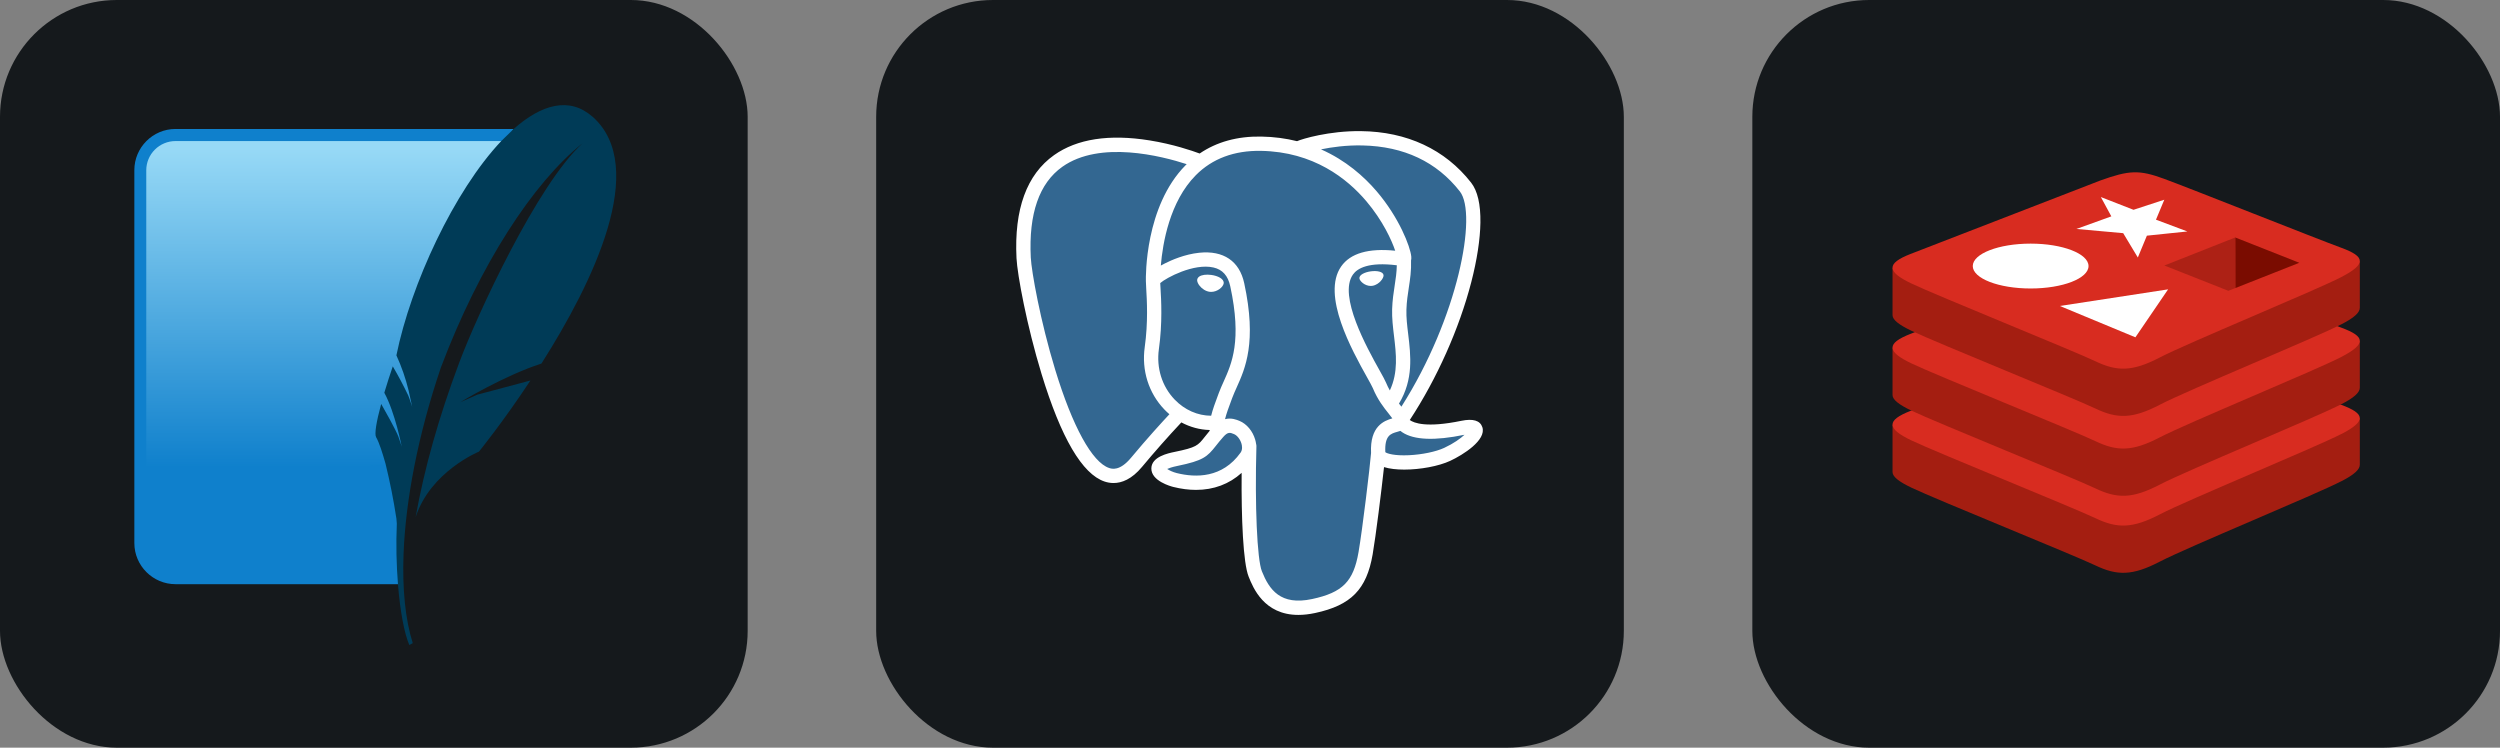
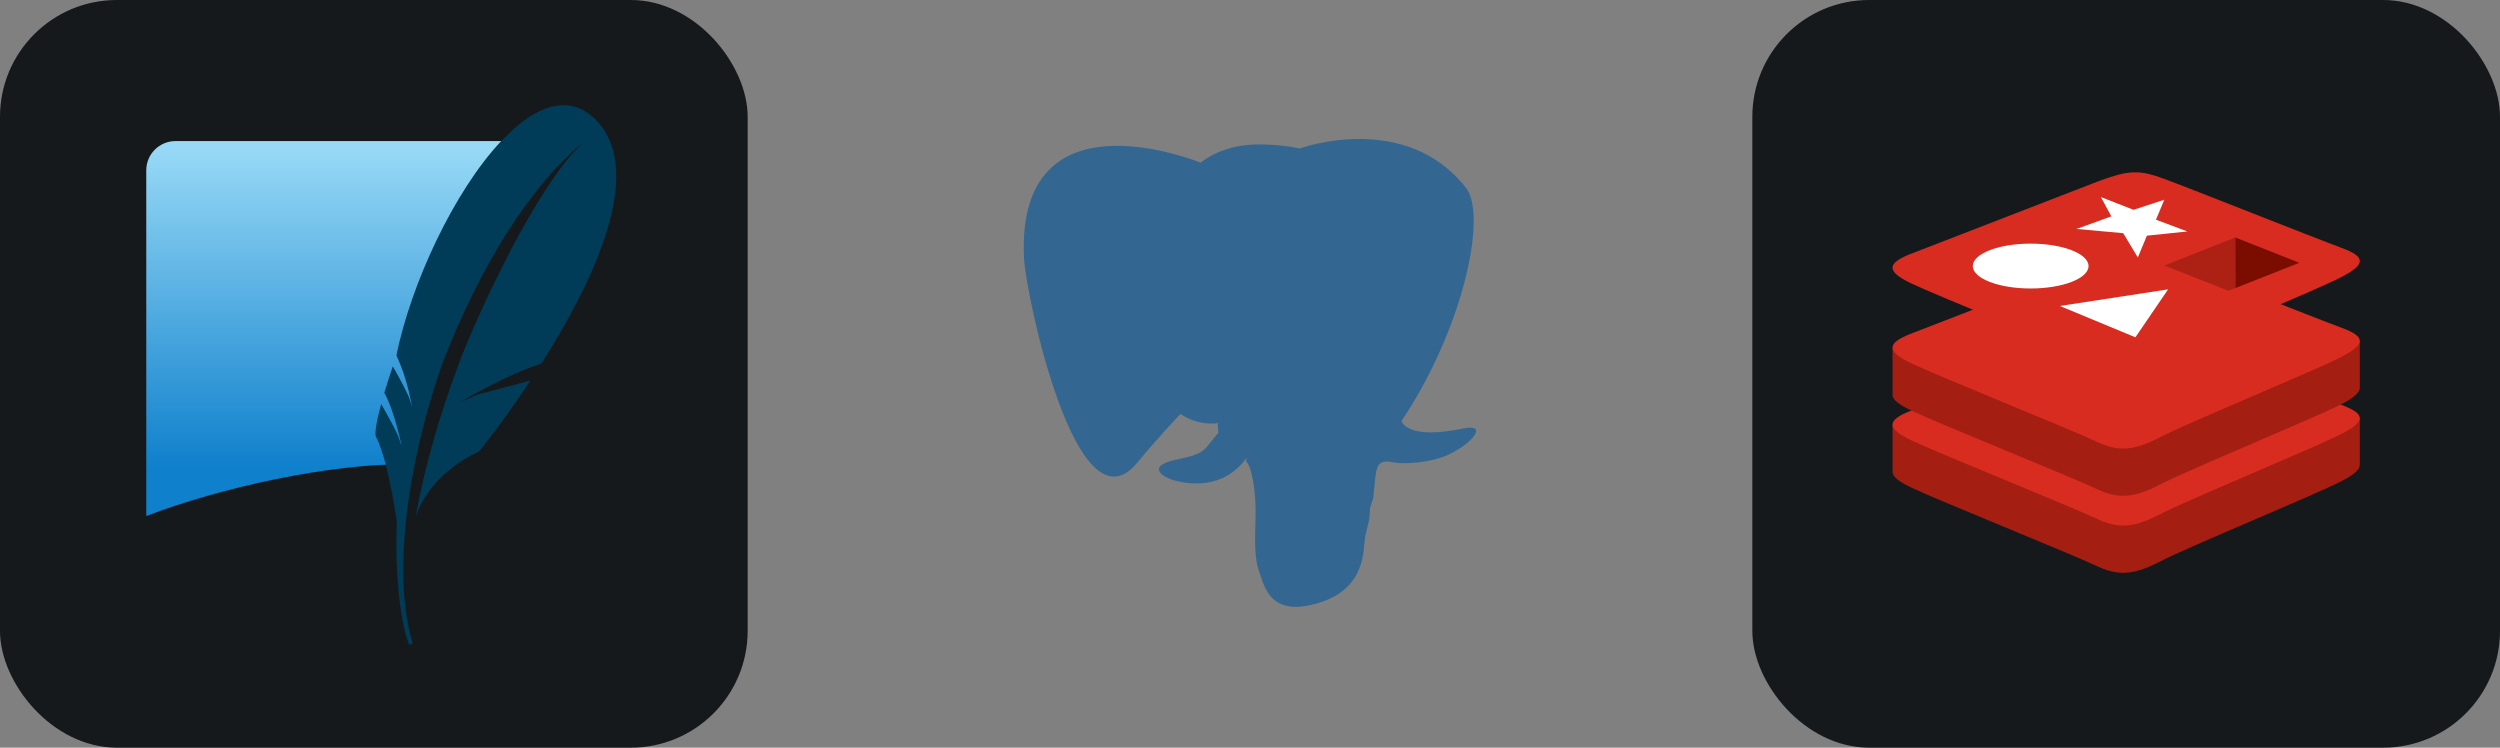
<svg xmlns="http://www.w3.org/2000/svg" width="160.5" height="48" viewBox="0 0 856 256" fill="none" version="1.1">
  <rect x="0" y="0" width="856" height="256" fill="#808080" stroke="none" />
  <defs>
    <linearGradient id="icon_0_linearGradient" x1="120.215" y1="50.916" x2="120.215" y2="169.558" gradientUnits="userSpaceOnUse">
      <stop stop-color="#97D9F6" />
      <stop offset="0.92" stop-color="#0F80CC" />
      <stop offset="1" stop-color="#0F80CC" />
    </linearGradient>
  </defs>
  <g transform="translate(0, 0)">
    <svg width="256" height="256" title="SQLite" viewBox="0 0 256 256" fill="none" id="sqlite">
      <style>
#sqlite {
    rect {fill: #15191C}

    @media (prefers-color-scheme: light) {
        rect {fill: #F4F2ED}
    }
}
</style>
      <rect width="256" height="256" rx="40" fill="#15191C" />
-       <path d="M175.875 44.16H60.077C52.306 44.16 46 50.523 46 58.237V185.944C46 193.715 52.363 200.021 60.077 200.021H136.375C135.53 162.069 148.481 88.418 175.903 44.047L175.875 44.16Z" fill="#0F80CC" />
      <path d="M171.652 48.298H60.077C57.429 48.306 54.891 49.361 53.018 51.234C51.145 53.106 50.09 55.644 50.082 58.293V176.681C75.365 166.968 113.289 158.606 139.528 159C147.618 121.387 158.334 84.393 171.652 48.298Z" fill="url(#icon_0_linearGradient)" />
      <path d="M202.903 39.993C194.964 32.954 185.363 35.77 175.875 44.159L171.652 48.27C155.435 65.444 140.682 97.314 135.727 121.668C137.493 125.525 138.888 129.541 139.894 133.662L140.513 136.477L141.133 139.349C141.133 139.349 140.992 138.786 140.401 137.096L140.007 135.97C139.928 135.762 139.843 135.555 139.753 135.351C138.139 131.975 136.382 128.668 134.489 125.441C133.464 128.434 132.497 131.447 131.589 134.478C135.305 141.291 137.557 152.947 137.557 152.947C137.557 152.947 137.36 152.187 136.431 149.569C135.587 147.232 131.476 139.996 130.519 138.307C128.83 144.501 128.182 148.668 128.773 149.681C129.899 151.652 131.026 155.312 132.011 158.803C133.531 164.994 134.771 171.251 135.727 177.554L135.868 179.299C135.576 186.34 135.717 193.392 136.29 200.415C137.022 209.227 138.402 216.801 140.147 220.855L141.33 220.207C138.796 212.212 137.726 201.766 138.177 189.688C138.881 171.247 143.104 149.006 150.959 125.835C164.276 90.558 182.632 62.46 199.468 49.058C184.124 62.91 163.375 107.732 157.181 124.314C150.227 142.896 145.3 160.352 142.315 177.047C147.439 161.393 163.994 154.636 163.994 154.636C163.994 154.636 172.159 144.613 181.619 130.283L163.459 135.126L157.603 137.716C157.603 137.716 172.525 128.622 185.391 124.483C203.044 96.695 222.273 57.195 202.903 39.964" fill="#003B57" />
    </svg>
  </g>
  <g transform="translate(300, 0)">
    <svg width="256" height="256" title="PostgreSQL" viewBox="0 0 256 256" fill="none" id="postgresql">
      <style>
#postgresql {
    rect {fill: #15191C}

    @media (prefers-color-scheme: light) {
        rect {fill: #F4F2ED}
    }
}
</style>
-       <rect width="256" height="256" rx="40" fill="#15191C" />
      <path d="M200.984 146.729C181.235 150.803 179.877 144.117 179.877 144.117C200.729 113.176 209.446 73.902 201.924 64.289C181.402 38.069 145.878 50.47 145.285 50.791L145.094 50.826C141.192 50.015 136.826 49.533 131.918 49.453C122.982 49.307 116.204 51.796 111.06 55.696C111.06 55.696 47.688 29.59 50.636 88.53C51.263 101.069 68.608 183.407 89.296 158.537C96.858 149.443 104.165 141.754 104.165 141.754C107.793 144.164 112.138 145.394 116.692 144.952L117.046 144.652C116.935 145.781 116.986 146.886 117.187 148.193C111.857 154.148 113.424 155.193 102.77 157.386C91.989 159.608 98.322 163.563 102.457 164.598C107.47 165.851 119.067 167.627 126.903 156.657L126.591 157.909C128.679 159.582 130.145 168.788 129.899 177.135C129.653 185.481 129.489 191.211 131.134 195.687C132.781 200.163 134.42 210.233 148.427 207.232C160.129 204.724 166.194 198.225 167.038 187.383C167.637 179.676 168.992 180.816 169.077 173.925L170.164 170.663C171.417 160.215 170.363 156.844 177.573 158.412L179.326 158.566C184.632 158.807 191.578 157.712 195.655 155.818C204.432 151.744 209.638 144.942 200.983 146.729H200.984Z" fill="#336791" />
-       <path d="M114.769 94.138C112.99 93.89 111.378 94.119 110.562 94.737C110.104 95.084 109.962 95.486 109.924 95.763C109.821 96.497 110.335 97.309 110.651 97.727C111.545 98.912 112.851 99.726 114.143 99.905C114.33 99.932 114.517 99.944 114.702 99.944C116.857 99.944 118.817 98.266 118.989 97.027C119.205 95.476 116.953 94.441 114.769 94.138ZM173.727 94.187C173.557 92.971 171.394 92.624 169.341 92.91C167.29 93.195 165.302 94.121 165.468 95.34C165.601 96.287 167.312 97.905 169.337 97.905C169.509 97.905 169.681 97.894 169.855 97.869C171.207 97.682 172.199 96.823 172.671 96.328C173.388 95.574 173.804 94.733 173.727 94.187Z" fill="white" />
-       <path d="M207.556 146.267C206.803 143.99 204.379 143.257 200.352 144.088C188.396 146.556 184.114 144.847 182.708 143.812C192.002 129.654 199.647 112.54 203.772 96.572C205.725 89.008 206.804 81.984 206.893 76.258C206.99 69.975 205.92 65.357 203.712 62.536C194.813 51.164 181.751 45.063 165.939 44.896C155.069 44.774 145.885 47.556 144.105 48.338C140.356 47.406 136.268 46.833 131.818 46.76C123.658 46.628 116.605 48.582 110.765 52.564C108.228 51.62 101.673 49.369 93.655 48.078C79.795 45.846 68.781 47.537 60.921 53.105C51.542 59.75 47.213 71.627 48.051 88.407C48.334 94.052 51.55 111.419 56.627 128.05C63.308 149.94 70.572 162.332 78.214 164.882C79.108 165.18 80.14 165.388 81.277 165.388C84.065 165.388 87.483 164.132 91.039 159.857C95.376 154.653 99.863 149.577 104.494 144.632C107.498 146.245 110.798 147.145 114.174 147.235C114.18 147.324 114.189 147.412 114.197 147.5C113.616 148.193 113.047 148.896 112.49 149.608C110.151 152.577 109.665 153.195 102.136 154.745C99.995 155.188 94.307 156.36 94.223 160.347C94.133 164.703 100.947 166.532 101.723 166.726C104.428 167.404 107.035 167.738 109.52 167.738C115.565 167.738 120.885 165.751 125.137 161.907C125.006 177.436 125.653 192.739 127.518 197.401C129.045 201.218 132.776 210.547 144.56 210.546C146.29 210.546 148.193 210.345 150.287 209.896C162.586 207.259 167.927 201.823 169.993 189.839C171.098 183.434 172.996 168.14 173.888 159.936C175.771 160.524 178.196 160.793 180.817 160.792C186.283 160.792 192.591 159.631 196.547 157.795C200.991 155.731 209.01 150.667 207.556 146.267ZM178.267 90.831C178.226 93.252 177.893 95.451 177.54 97.746C177.159 100.215 176.766 102.767 176.667 105.864C176.57 108.879 176.946 112.014 177.31 115.045C178.046 121.168 178.801 127.471 175.878 133.691C175.393 132.83 174.96 131.941 174.583 131.028C174.22 130.148 173.431 128.733 172.339 126.776C168.089 119.155 158.139 101.309 163.233 94.027C164.75 91.859 168.601 89.631 178.267 90.831ZM166.55 49.8C180.717 50.113 191.924 55.413 199.858 65.552C205.944 73.329 199.243 108.715 179.843 139.242C179.648 138.994 179.452 138.747 179.255 138.5L179.009 138.194C184.022 129.915 183.042 121.724 182.17 114.461C181.811 111.481 181.472 108.666 181.559 106.022C181.648 103.219 182.018 100.816 182.377 98.491C182.817 95.627 183.265 92.663 183.142 89.17C183.234 88.803 183.271 88.37 183.223 87.856C182.907 84.506 179.082 74.48 171.286 65.404C167.022 60.441 160.803 54.886 152.311 51.139C155.964 50.382 160.958 49.676 166.55 49.8ZM87.276 156.728C83.358 161.438 80.652 160.535 79.763 160.239C73.965 158.305 67.238 146.052 61.307 126.622C56.176 109.809 53.177 92.903 52.939 88.162C52.19 73.169 55.824 62.72 63.742 57.104C76.627 47.967 97.812 53.436 106.325 56.21C106.203 56.331 106.075 56.444 105.954 56.566C91.985 70.674 92.317 94.776 92.351 96.25C92.35 96.819 92.398 97.623 92.463 98.73C92.703 102.784 93.151 110.33 91.955 118.874C90.845 126.814 93.293 134.586 98.67 140.196C99.222 140.771 99.802 141.318 100.408 141.835C98.014 144.399 92.813 150.067 87.276 156.728ZM102.203 136.81C97.87 132.288 95.901 125.998 96.802 119.551C98.064 110.525 97.599 102.664 97.348 98.441C97.313 97.85 97.282 97.332 97.264 96.923C99.305 95.114 108.761 90.047 115.506 91.592C118.583 92.297 120.458 94.393 121.238 97.997C125.273 116.659 121.772 124.438 118.959 130.688C118.379 131.976 117.831 133.193 117.364 134.452L117.001 135.426C116.083 137.887 115.229 140.175 114.7 142.348C110.093 142.335 105.611 140.366 102.203 136.81V136.81ZM102.91 161.978C101.565 161.642 100.355 161.059 99.645 160.574C100.238 160.296 101.293 159.916 103.124 159.539C111.98 157.716 113.348 156.429 116.335 152.636C117.02 151.766 117.796 150.781 118.871 149.58L118.872 149.579C120.474 147.786 121.206 148.09 122.534 148.641C123.611 149.086 124.659 150.436 125.084 151.92C125.285 152.622 125.511 153.952 124.772 154.988C118.532 163.725 109.44 163.613 102.91 161.978ZM149.261 205.11C138.426 207.432 134.59 201.904 132.062 195.584C130.43 191.504 129.628 173.105 130.197 152.787C130.205 152.517 130.166 152.256 130.092 152.01C130.025 151.525 129.924 151.045 129.789 150.574C128.943 147.618 126.881 145.145 124.407 144.12C123.425 143.713 121.621 142.966 119.454 143.52C119.916 141.616 120.717 139.465 121.587 137.136L121.951 136.156C122.361 135.052 122.877 133.908 123.421 132.696C126.365 126.157 130.397 117.199 126.021 96.963C124.382 89.384 118.909 85.682 110.612 86.542C105.638 87.057 101.088 89.064 98.818 90.214C98.33 90.461 97.883 90.701 97.466 90.933C98.1 83.296 100.493 69.024 109.446 59.994C115.083 54.31 122.591 51.502 131.737 51.654C149.76 51.949 161.317 61.197 167.84 68.905C173.46 75.547 176.504 82.237 177.718 85.846C168.584 84.916 162.372 86.719 159.223 91.222C152.372 101.015 162.971 120.024 168.065 129.159C168.999 130.833 169.805 132.28 170.059 132.895C171.718 136.915 173.865 139.599 175.433 141.558C175.914 142.159 176.38 142.741 176.735 143.25C173.968 144.047 168.999 145.89 169.452 155.101C169.087 159.723 166.49 181.362 165.17 189.008C163.428 199.108 159.712 202.87 149.261 205.111V205.11ZM194.487 153.356C191.658 154.669 186.924 155.654 182.427 155.866C177.459 156.098 174.931 155.309 174.336 154.824C174.057 149.084 176.193 148.484 178.454 147.849C178.809 147.749 179.156 147.652 179.491 147.535C179.699 147.704 179.926 147.872 180.176 148.037C184.168 150.672 191.289 150.956 201.342 148.881L201.453 148.859C200.097 150.127 197.776 151.828 194.487 153.356Z" fill="white" />
    </svg>
  </g>
  <g transform="translate(600, 0)">
    <svg width="256" height="256" title="Redis" viewBox="0 0 256 256" fill="none" id="redis">
      <style>
#redis {
    rect {fill: #15191C}

    @media (prefers-color-scheme: light) {
        rect {fill: #F4F2ED}
    }
}
</style>
      <rect width="256" height="256" rx="40" fill="#15191C" />
      <path d="M201.726 164.742C193.188 169.196 148.96 187.38 139.544 192.287C130.127 197.195 124.898 197.149 117.457 193.593C110.017 190.039 62.952 171.028 54.468 166.973C50.227 164.945 48.004 163.24 48.004 161.628V145.455C48.004 145.455 109.284 132.115 119.179 128.565C129.075 125.014 132.498 124.887 140.923 127.971C149.347 131.054 199.682 140.136 208 143.186V159.135C208 160.734 206.083 162.527 201.735 164.751L201.726 164.742Z" fill="#A41E11" />
      <path d="M201.727 148.564C193.188 153.018 148.96 171.202 139.544 176.109C130.127 181.017 124.898 180.97 117.457 177.416C110.017 173.861 62.952 154.85 54.468 150.795C45.985 146.74 45.815 143.954 54.142 140.691L119.175 115.513C129.067 111.967 132.494 111.835 140.918 114.919C149.342 118.003 193.303 135.5 201.617 138.596C209.93 141.693 210.257 144.153 201.718 148.607L201.727 148.564Z" fill="#D82C20" />
      <path d="M201.726 138.367C193.188 142.821 148.96 161.005 139.544 165.912C130.127 170.82 124.898 170.773 117.457 167.219C110.017 163.664 62.952 144.653 54.468 140.599C50.227 138.57 48.004 136.866 48.004 135.254V119.08C48.004 119.08 109.284 105.74 119.179 102.19C129.075 98.64 132.498 98.512 140.923 101.596C149.347 104.68 199.682 113.761 208 116.811V132.76C208 134.358 206.083 136.153 201.735 138.375L201.726 138.367Z" fill="#A41E11" />
      <path d="M201.727 122.193C193.188 126.647 148.96 144.831 139.544 149.739C130.127 154.647 124.898 154.6 117.457 151.046C110.017 147.491 62.952 128.48 54.468 124.425C45.985 120.369 45.815 117.583 54.142 114.321L119.175 89.147C129.067 85.596 132.494 85.469 140.918 88.553C149.342 91.636 193.303 109.137 201.625 112.179C209.947 115.221 210.266 117.736 201.727 122.189V122.193Z" fill="#D82C20" />
-       <path d="M201.726 111.017C193.188 115.47 148.96 133.654 139.544 138.566C130.127 143.478 124.898 143.427 117.457 139.873C110.017 136.318 62.952 117.307 54.468 113.252C50.227 111.225 48.004 109.52 48.004 107.908V91.725C48.004 91.725 109.284 78.385 119.179 74.835C129.075 71.285 132.498 71.158 140.923 74.241C149.347 77.325 199.682 86.406 208 89.456V105.405C208 107.005 206.083 108.798 201.735 111.021L201.726 111.017Z" fill="#A41E11" />
      <path d="M201.727 94.839C193.188 99.293 148.96 117.477 139.544 122.385C130.127 127.292 124.898 127.246 117.457 123.691C110.017 120.137 62.952 101.125 54.468 97.07C45.985 93.015 45.815 90.228 54.142 86.966L119.175 61.792C129.067 58.242 132.494 58.114 140.918 61.198C149.342 64.282 193.303 81.783 201.625 84.824C209.947 87.866 210.266 90.381 201.727 94.835V94.839Z" fill="#D82C20" />
      <path d="M131.994 88.171L126.98 79.836L110.972 78.394L122.917 74.084L119.332 67.467L130.514 71.836L141.058 68.383L138.207 75.221L148.956 79.251L135.094 80.693L131.994 88.171ZM105.288 104.764L142.36 99.072L131.162 115.496L105.288 104.764Z" fill="white" />
      <path d="M95.294 98.779C106.239 98.779 115.112 95.34 115.112 91.098C115.112 86.855 106.239 83.416 95.294 83.416C84.35 83.416 75.477 86.855 75.477 91.098C75.477 95.34 84.35 98.779 95.294 98.779Z" fill="white" />
      <path d="M187.288 89.978L165.359 98.639L165.342 81.304L187.288 89.978Z" fill="#7A0C00" />
      <path d="M165.363 98.639L162.988 99.573L141.075 90.911L165.35 81.308L165.363 98.639Z" fill="#AD2115" />
    </svg>
  </g>
</svg>